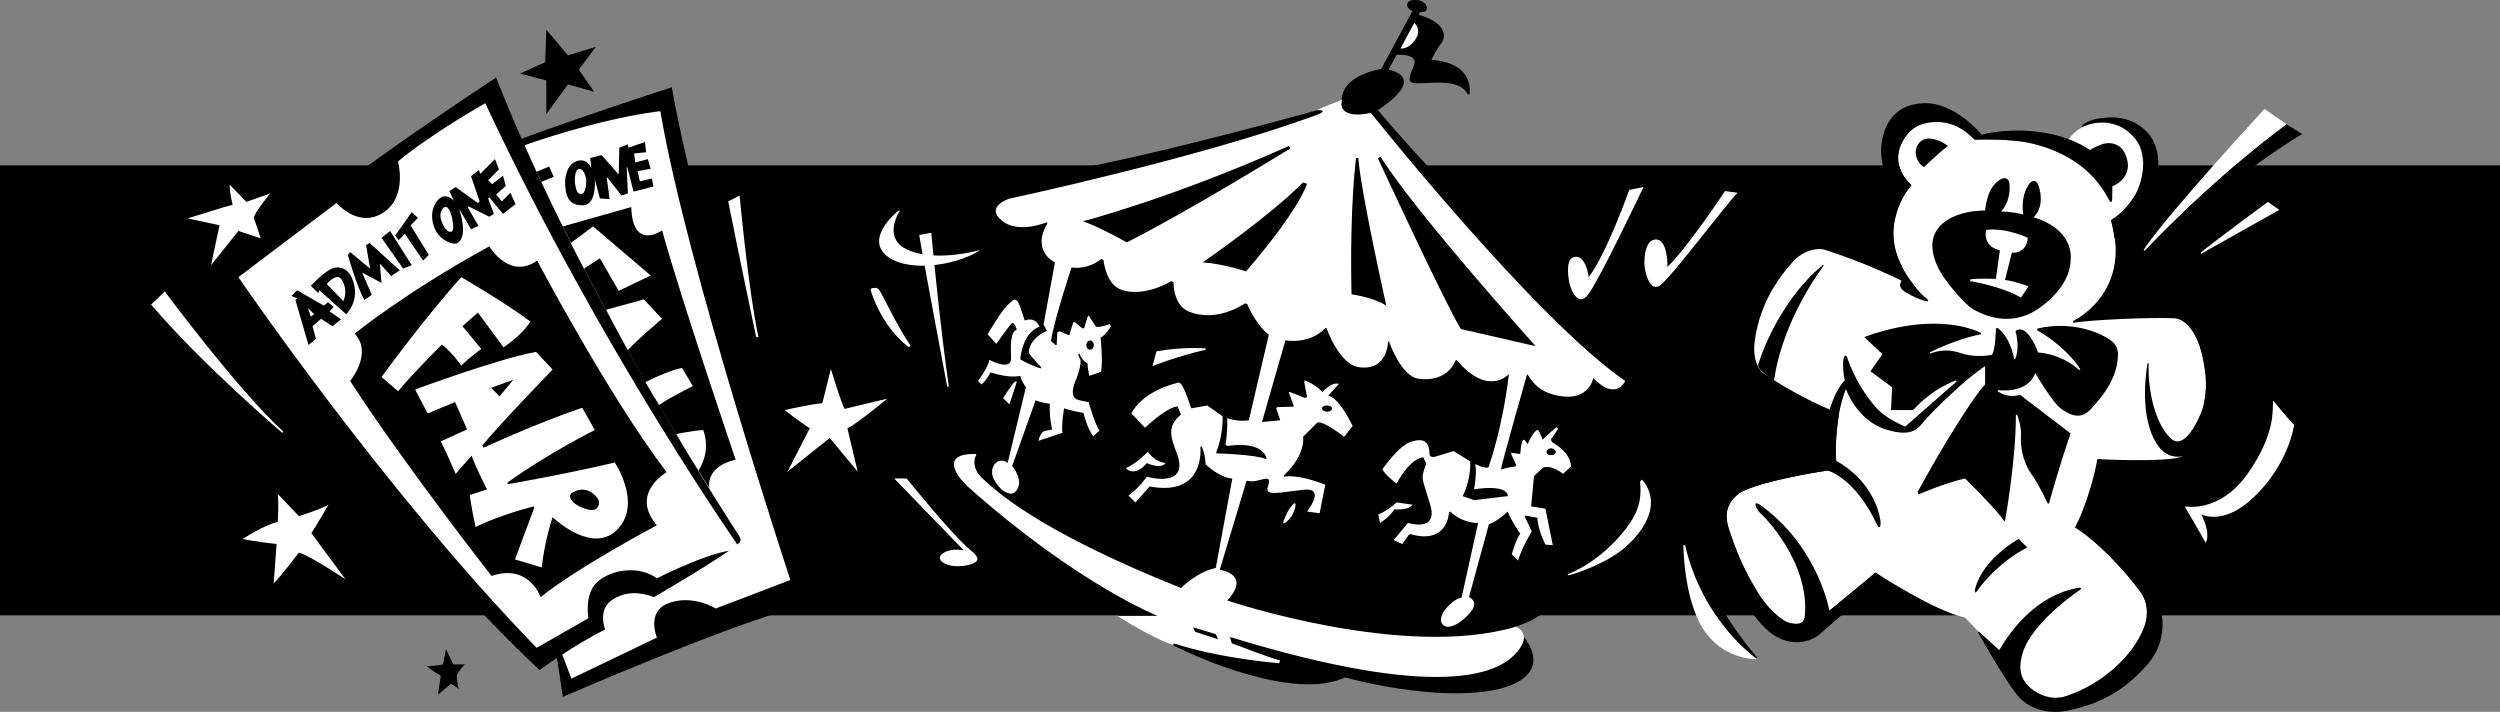
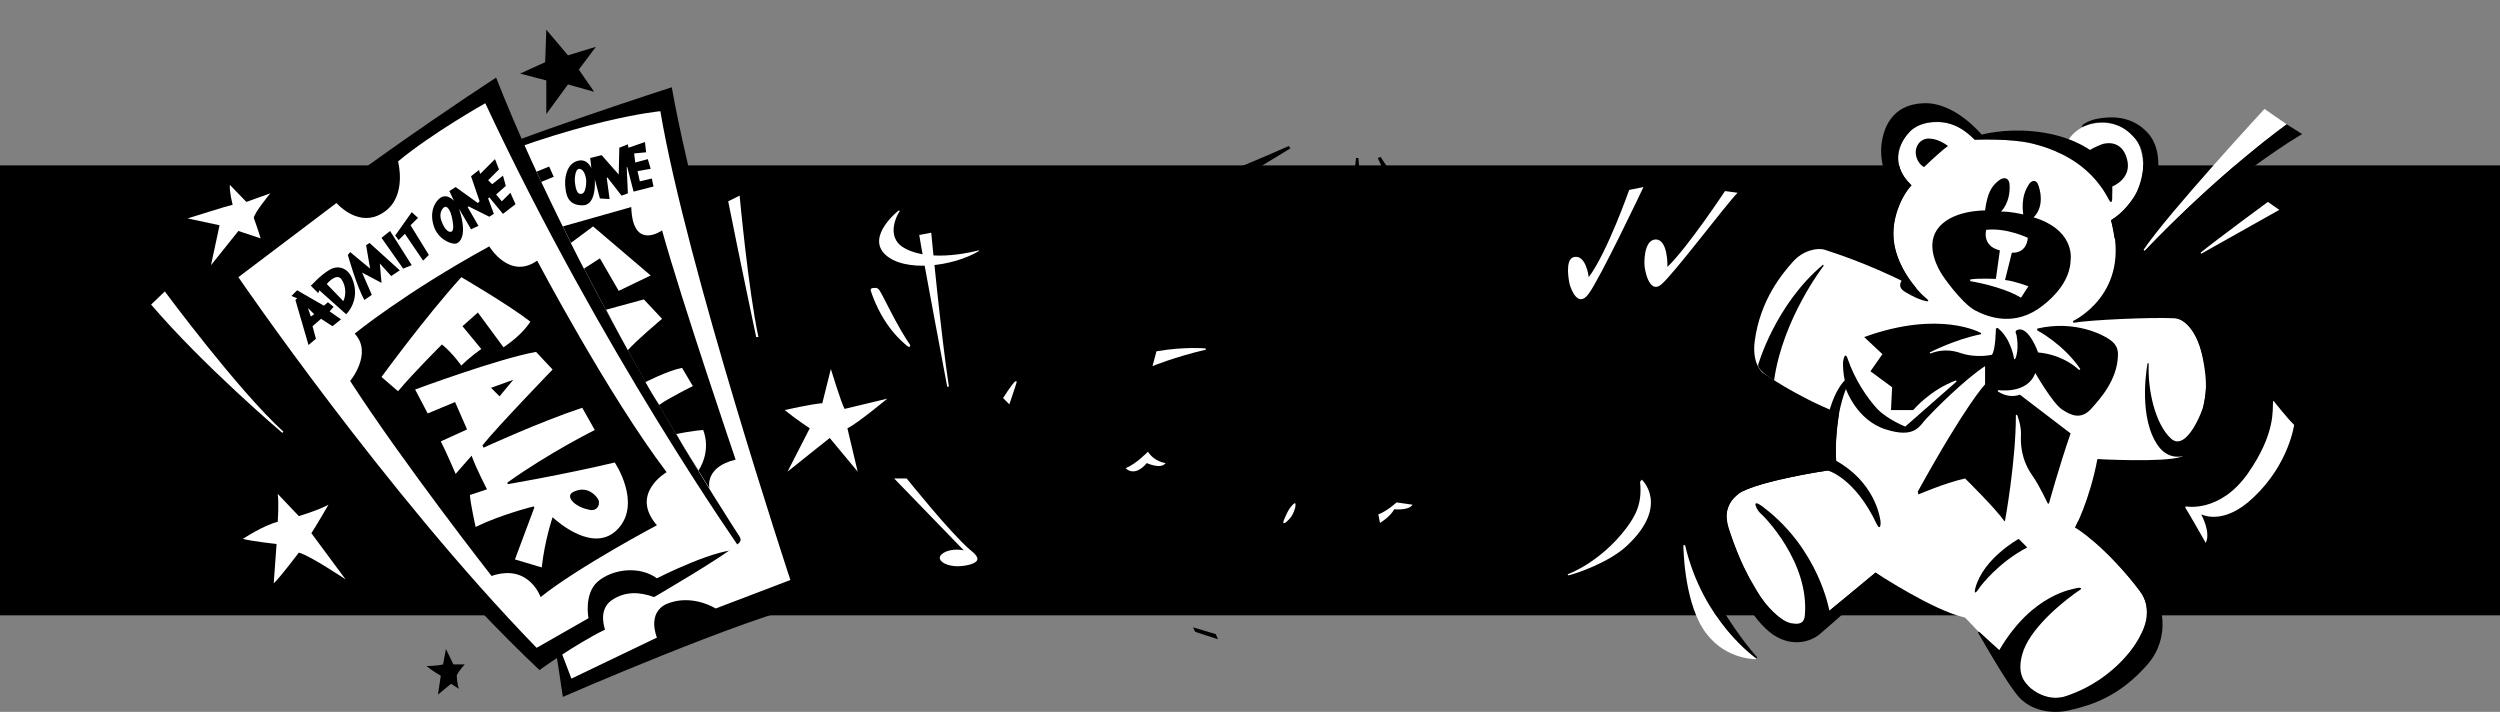
<svg xmlns="http://www.w3.org/2000/svg" width="438.402" height="124.838">
  <rect width="100%" height="100%" fill="#808080" stroke="none" />
  <path d="M295.5 95.605s2.285 12.101 12.5 19.898l.102-.297s-5.625-5.816-12.2-19.703l-.402.102" />
  <path d="M438.402 29.003H0v78.903h438.402V29.003" />
  <path fill="#fff" d="m48 102.304.5-6.898s-4.453-.516-5.898-.903c0 0 3.402-2.297 6.097-3 0 0 .239-3.215 0-4.898l3.703 3.898s3.543-1.054 5.2-2c0 0-2.266 3.907-3 5l6 8.102s-6.266-4.211-8.2-4.7c0 0-3.12 4.16-4.402 5.4M26.5 53.406l2.402-2.301S41.668 68.378 49.7 75.706l-.199.2s-13.914-11.828-23-22.5M38.5 39.503l-5.598-1.199s7.04-2.23 7.899-2.398c0 0-.582-2.145-.5-3.5l2.898 3 4.203-1.5s-2.754 3.316-2.902 4.3c0 0 .852 2.352 1.2 3.598l-3.9-1.3-4.8 6 1.5-7" />
  <path d="m76.8 121.804.5-3.3s-1.6-.93-2.5-1.7c0 0 2.087-.039 2.9-.3l.5-2.7 1.3 2.7h2s-.934.991-1.398 1.902c0 0 .004 1.543.398 2.398l-1.398-.898-2.301 1.898M95.8 14.105l-4.6-1.2 4.402-2 .199-5.699 3.8 4.5 4.899-1.5-3 4 2.7 3.899-4.598-1.3-3.801 5.198v-5.898" />
  <path fill="#fff" d="m127.7 35.304 2-1s1.534 16.625 3.3 24.8h-.398s-3.098-14.69-4.903-23.8m10.403 47.402L142 75.105s-2.512-1.649-4.398-3.2c0 0 4.644-1.05 6.597-1.199l1.5-6s1.809 5.93 2.403 7l7.5-1.8s-5.309 4.41-7 5.199l1.8 7.601-4.902-5.902-7.398 5.902M169 96.503c-2.512-.46-4.188.555-4.2 1.301.012.828 1.387 1.465 3.102 1.5 1.676-.039 3.52-.492 3.5-1.3.043-.622-1.3-1.598-1.3-1.598-3.54-3.047-11.102-12.5-11.102-12.5h-2.2L169 96.503m-15.598-46s.54-.226 1 .703c.547.852 2.805 5.77 5.2 9.297 0 0 .128.657-.602.102-.668-.61-4.172-3.27-6.3-9.602-.137-.531.464-.531.702-.5m7.798-9.297 2.1-.402s1.657 17.48 3.102 27h-.3s-4.497-23.855-4.903-26.598" />
  <path fill="#fff" d="m157.8 37.003-.198-.097s-5.727 4.46-2.403 7.699c3.426 3.262 11.988 2.129 16.5-.602l-.097-.097s-8.243 2.312-13-.403c-3.586-1.984-1.036-6.289-.801-6.5m129.801 47.5.3-.398s4.93 4.48-2.5 11.5c-3.011 2.926-8.941 4.988-10.402 5.3l-.098-.199s5.645-1.964 10.297-8.101c1.516-2.063 2.832-4.195 2.403-8.102m-9-35.898s-.465-4.149-2.7-3.5c-1.535.504-.761 4.39-.601 4.898.199.64 1.406 4.13 3.3 1.5 1.973-2.648 9.32-18.09 9.598-18.699l-2.5.5s-3.879 11.031-7.097 15.3m13.8-1.8s.168-5.02-2.203-4.8c-2.004.214-1.879 4.363-1.797 4.702-.004.356.739 4.965 2.899 3.2 2.176-1.805 11.219-13.852 13.398-16.102l-2.199-.3s-6.512 9.859-10.098 13.3m3.098 48.801h-.3s.023 9.183 3.402 14.601c3.457 5.422 8.921 5.336 9.199 5.399l.199-.102s-9.36-6.418-12.5-19.898m91.3-.399s-3.132-5.539-3.6-6.203l.1-.199s5.985 1.203 10.9-5.8c4.91-7.04 4.284-11.223 4.402-12.598l.097-.102s2.328 2.977 3.602 4.2c0 0-.89 6.847-7.102 12.702-5.133 4.93-8.84 3.122-9.199 3 0 0 1.75 3.114.8 5m-.898-50.902.098.2s11.371-6.372 13.7-7.7l-2-1.398s-8.598 6.32-11.798 8.898m-10-.5.2.2S387.25 31.955 401 21.803l-3.898-2.7s-16.864 18.24-21.2 24.7" />
  <path d="m376.102 44.003.3.301s16.207-14.187 27.297-20.8l-2.699-1.7s-11.023 7.762-24.898 22.2" />
  <path fill="#fff" d="M320.8 107.105s7.872-6.473 8.102-6.7c0 0 10.114 6.684 15.7 7.9 0 0 5.476 5.644 10.398 11.3 1.766 2 5.21 5.223 13.2-.399 6.863-4.921 9.925-11.015 7.402-15.101-1.684-2.645-8.645-10.277-11.7-11.602 0 0 2.559-4.851 3.899-12 0 0 11.629.645 14.699-.398 2.973-1.059 4.703-11.602 4.402-14.3-.328-2.724-1.656-9.813-5.703-10-4.09-.188-14.62.28-17.597.8l-.102-.3s10.441-4.802 6.7-17.7c0 0 7.445-4.328 5.202-12.3-1.523-5.599-9.699-6.321-12.601-1.9l-1.5 2.5s-4.582-2.921-15-2.402c0 0-2.754-3.043-6.2-3.097-2.644-.028-5.703.675-6.902 4.5-1.238 3.996 1.817 6.261 2 6.597 0 0-7.71 7.914.903 18.102 0 0-6.36-3.672-16.102-6.8-1.305-.43-3.86.116-5.598 2.1-1.746 1.973-5.75 6.594-6.703 14-.484 3.985 1.38 5.458 1.5 5.5.192.11 5.465 3.977 13.301 7.098 0 0-.887 5.317-.5 9.801 0 0-11.293 1.406-16.5 3.902-1.934 1.016-3.11 3.176-2.7 5.399.313 1.355 4.184 13.469 9.7 17 0 0 3.625 2.601 8.3-1.5" />
  <path d="M323.5 66.706s-3.758 3.29-3.8 14.2c0 0-10.485.675-15.298 3.597-1.765 1.094-5.87 4.278-3.8 9.602 2.132 5.363 5.242 12.527 9 16.101 3.691 3.547 7.644 2.575 9.5 1 1.859-1.53 11.097-9.8 11.097-9.8l-1.297-1-8.101 6.699s-1.79-10.703-11.5-18.102c-2.516-1.976-1.156.54-.602 1 .61.469 8.61 8.547 7.801 17.903-.113 1.27-.77 1.699-2.5 1.398-1.684-.394-4.36-2.984-5.8-5.5-1.434-2.441-3.012-4.988-4.9-10.7-1.163-3.398-.195-5.183 1.802-6.698 2.027-1.434 10.906-3.23 15.398-3.903 0 0 4.742 1.211 8.602 9.403.671 1.363.785-.188.597-.903-.125-.68-1.101-6.488-7.699-10.199 0 0-.61-6.664 1.7-12.598 0 0 1.859 5.5 7 7.098 5.171 1.645 5.921-.664 7.1-1.898 1.24-1.348 6.704-6.871 10.302-9.2v3.2s-3.188 3.21-11.801 18.8l.101.5s4.735-2.039 8.2-2.8c0 0 5.39 5.304 6.898 7.5l.102-.102s1.921-10.469 1.898-18.5l.2-.098s.69 1.618.702 3.297c-.086 1.653-.07 4.465 2 7.403 1.297 1.843 2.477 4.511 2.7 4.898h.199s1.816-6.621 3.8-12.3l-8.902-6.798s-1.793.82-3.898-.601l.101-.2s5.141.786 6.5-3c0 0 3.063 5.348 4.7 6.399 1.543 1.035 3.25 1.809 5 0 1.652-1.84 4.695-5.137 4.8-9.5.055-1.336-.488-2.07-1.5-2.8-1.082-.739-5.93-3.407-12.601-1.9l-.102.302s4.578 2.359 7.602 6.8l-.2.2s-2.527-2.672-7.199-3.102c0 0-1.57-4.488-3.5-4-.699.207-.386.637-.3.902.066.352.496 2.598-.2 4.2l-.203.097s-.46-3.593-2.898-5.5l-.301.102s-.047 3.824-.7 4.601c0 0-2.64.66-5.5-.3-2.952-1.047-5.238.082-5.3.097l-.098-.199s4.34-2.266 9-3.2v-.198s-7.125-4.141-20.5.699l3.2 3-2.102 3 3.8 2.8-.198 4h3.898s2.953-3.527 7.5-5.199l.102.2-9 7.898s-3.079-1.223-4.903-3.098c-1.746-1.914-3.894-5.007-5.199-8.8-.356-1.168-.703-.239-.8.5-.056.812.062 2.37.3 3.3m-15.2-2.703s2.97-10.543 11.4-17.597l.1.199s-7.187 9.242-8.698 20.101c0 0-2.836-1.691-2.801-2.703M333.5 49.206s-.96 1.086.602 2c1.46.864 2.625 1.407 3.699 1.598 0 0 .71.191.101-.398-.632-.493-4.007-3.434-5.5-8.403-1.468-5.023 1.555-10.46 2.797-11.5 0 0-5.113-4.215-.297-9.398 0 0 1.586-1.992 5.399-1.7 3.433.274 5.336 2.56 6 3.098 0 0 6.312-.242 9.898.602 3.621.93 10.114 3.086 13.602 9.898.613 1.09.613-.187.601-.699.012-.418.04-1.473 0-1.598 0 0 3.532-1.343 2.598-4.8-.934-3.516-3.84-2.739-4.098-2.7-.285.04-1.91.743-2.402 1.098 0 0-3.625-2.762-10.2-3.3-4.968-.446-8.554.554-8.8.6 0 0-4.7-5.8-10.3-5.5-5.56.259-7.028 4.524-7.298 7.602-.183 3.122.79 5.91 2.797 8 0 0-2.078 2.637-1.699 7.399.41 4.77 1.867 7.086 2.5 8.101" />
  <path d="M365.3 22.206s5.134-2.75 9.2 2.2c2.605 3.113.832 8.386-.2 10-.331.515-1.991 3.066-4.1 4.199 0 0 .573 2.683.6 3.2 0 0 5.778-2.68 7.2-8.9 1.082-4.921.203-7.597-1.098-9.3-1.43-1.7-3.715-3.207-7.3-3-2.852.148-3.856.965-4.102 1.101 0 0-.879.602-.2.5m16.5 33.598s3.34.86 4.5 7.102c1.134 5.636.13 7.652.102 8.199-.047.617-2.945 8.293-5.703 5.8-2.75-2.538-4.113-8.464-3.898-13.199h-.2s-1.64 8.34 1.301 13.598c2.887 5.352 7.84 1.395 8 1.2.383-.348 3.711-4.036 3.5-10.9-.246-6.151-5.246-11.355-6.902-11.8-.664-.234-1.238-.226-.7 0m-17.898 36.699s5.305 3.192 11.297 11.102c2.719 3.547.363 7.387.102 7.898-.203.496-3.7 7.426-13.102 10.602-3.012 1.035-5.844-1.09-6.398-1.7-.453-.55-2.512-2.097-.899-6.5 1.707-4.359 7.434-8.863 9.899-10.5.324-.226.054-.421-.5-.3-.531.191-7.809.836-13.7 10.898 0 0-3.21-2.894-3.402-3.097 0 0-.742-.532 0 .597.656 1.117 4.969 8.742 6.903 10.801 1.87 2.043 5.32 3.125 9 2.2 3.68-.868 8.57-2.34 13.5-8 3.96-4.551 3.097-10.868-.301-15.2-2.778-3.434-8.281-8.168-11.899-9.898l-.5 1.097m-8.402 3.5-1.5-1.5s-6.16 3.371-7.598 8.602c-.379 1.574.434.41.7 0 .277-.445 3.418-4.524 8.398-7.102m-18.098-66.699s2.711-2.629 4.2-3.7c0 0-1.528-1.237-3.2-1.3-1.445-.098-2.257.988-2.402 1.902-.191.641.043 2.329 1.402 3.098m10.7 7.602s-6.184-.13-8.5 3.5c-1.957 3.058.527 7.047.8 7.5.196.398 3.457 5.12 5.899 6.5 2.52 1.328 7.133 2.933 11.898-.801 4.68-3.645 4.867-7.012 4.903-7.899.12-.843.406-5.496-6.5-7.601 0 0 2.113-1.656.898-5.5-.422-1.336-1.313-.906-1.7-.3-.386.636-1.429 2.148-1 5.3 0 0-2.284-.555-3.898-.5 0 0 1.688-1.567 1.5-4.7-.023-1.09-.906-1.745-2.3-.402-.7.64-1.582 1.64-2 4.903" />
  <path fill="#fff" d="M355.602 41.706s-3.72-1.804-7.301-1.402c0 0-.817 2.836 2.398 3.602l-.699 5s-2.973-.145-4.5.097v.301s5.484.848 8.902 2.902l1.297-2s-2.523-.953-4.097-1.101l1.199-4.8s2.515.335 2.8-2.599" />
  <path d="M98.7 122.206s31.843-13.886 43.902-16.5c0 0-19.497-60.492-24.801-90.402 0 0-25.82 8.285-41.899 15 0 0 14.903 36.844 22.797 91.902" />
  <path fill="#fff" d="m98 113.206 2.2 5.797 15-7.199s-1.833-4.297 1.702-5.898c3.59-1.508 7.172-.075 8.598.8l13.102-5S120.348 46.488 115.8 19.503c0 0-14.371 1.285-37.301 11.203 0 0 20.09 63.09 19.5 82.5" />
  <path d="M94.602 117.503s6.187-4.492 11.5-7.097c0 0-1.293-3.368 1.097-5.102 2.41-1.684 5.016-1.516 7.5-.598 0 0 12.348-7.171 14.801-9.402.598-.508.324-.934.2-1.2-.184-.276-27.634-42.07-42.7-80.5 0 0-33.133 21.513-49.2 36.7 0 0 28.798 40.746 56.802 67.2" />
  <path fill="#fff" d="m94.102 113.605 9.097-5.2s-.844-4.23 1.602-6.402c2.512-2.175 7.203-2.879 10.398-.597 0 0 11.063-5.637 14.801-4.903 0 0-24.574-34.894-44.898-78.398 0 0-9.282 5.2-15.301 10.2 0 0 1.578 5.855-2.2 8.698-3.808 2.903-7.374-.086-8.601-1.398l-17.2 13s25.657 37.578 52.302 65" />
  <path d="M86.2 101.003S70.827 81.374 61.401 66.804c0 0 4.036-4.844.797-8.3 0 0 8.848-7.231 23.602-15.298 0 0 3.535 5.946 8.398 2.5 0 0 12.45 23.586 22.703 37.098 0 0-6.543 3.75-1.703 9.3 0 0-13.75 7.282-20.398 12.602 0 0-2.04-5.949-8.602-3.703" />
  <path fill="#fff" d="m69.8 68.605-2.898-2.5s7.793-10.684 14-17.5c0 0 8.516 4.98 12.098 7.8 0 0-1.234 2.184-4.7 4.5l-4.5-6.1-2.698 2.401 3.3 4s-1.867 1.254-3.5 2.899c0 0-1.547-2.195-3.402-3.7 0 0-4.805 4.755-7.7 8.2m3-.301s14.524-5.398 21.2-6.598l2.902 3.098s-9.808 10.137-12.3 13.3l.199.4s9.691-4.473 17.3-7l2.2 3.902S96.363 79.343 89 84.605v.3s9.598-1.62 18.8-3.8c0 0 4.77 7.05.602 11.601-4.187 4.532-10.644-1.226-11.5-2 0 0-1.37 3.985-1.902 8.797l-4.7-1.398 3.4-9.102-.098-.199s-5.602 1.363-10.2 3.602c0 0-.89-3.996-1-5.602l3-1s-1.879-3.582-2.703-5.898l-2.797 3.199s-1.738-4.05-2.601-5.7l4.601-2.1-2.101-4.802-4.801 2-2.2-4.199" />
  <path d="m87.602 69.503-1.5-1.5L90 66.605zM100.8 88.304s-1.948-1.484.102-2.2c1.977-.76 3.336.477 3.899 1.302.601.8.062 2.312-1.399 2-1.562-.305-2.222-.848-2.601-1.102m23.601-2.699s-.918-3.703 4.598-5c0 0-9.402-27.637-12.898-40.2 0 0-5.168 3.696-5.403-4.1l-12 3.401s11.278 23.266 25.703 45.899" />
  <path fill="#fff" d="M100.102 42.605 104 39.706l10.102 8.598-5.602 2.7-3.3-5.7-2.798 1.8s-1.363-2.6-2.3-4.5m6.198 11.7 6.602-1.8 3.2 3.402s-4.579 3.847-6 5.5c0 0-2.247-4.047-3.801-7.102m6.899 12.699s3.804-1.965 6.402-2.5l1.898 3.203s-4.352 2.153-5.898 3.297c0 0-1.368-2.062-2.403-4m5.403 9.102s2.77-.57 4.699-.7c0 0 1.558 3.34-.801 7.098 0 0-2.766-4.332-3.898-6.398" />
  <path d="m94.902 31.906 2.2-.903-.801-1.797-2.2.899.801 1.8m8.798-2.402s-.669-1.781-2.4-1.297c-1.679.45-2.257 2.387-2.198 4.098.101 1.7.375 3.7 3 3.7 2.566.07 2.214-4.41 2.199-4.598l.898 3.398 1.703.102-.5-3.7.098-.101 2.5 3.2 1.102-.4-.2-4.6H110l1.102 4.3 3.5-.899-.301-1.402-2.102.5-.398-1.8 2.3-.4-.5-1.698-2.199.597-.203-1.597 2.102-.2-.2-1.8-2.902 1-.097-.602-1.5.602-.102 4.699-3-3.399-2 .5.2 1.797" />
  <path fill="#fff" d="M102.8 31.605s-.16-1.91-1.198-2c-.817.02-.813 1.879-.801 2.2.066.374.144 2.194 1 2.198 1.027.114 1.004-2.136 1-2.398" />
  <path d="m54.102 60.503 1.3-1.097-.601-2.2 1.5-1.3 2 1.3 1.5-1.203-2-1.398.699-.8-1-.802-.7.602-4.698-2.7-1 1 1 .4-.301.3 2.3 7.898m1.699-9.097.2-.5 4.7 4.199s2.702-2.512 1-6.399c-.61-1.433-2.16-2.402-3.9-1.402-1.82 1.098-3.027 2.621-3.3 2.8l1.3 1.302m8.102 1.199 1.297-.899-1.699-3.902 3.402 1.8-.3-3.398 2 2.2 1.5-1-5.301-4.801-.602.398.703 4.102-3.5-2.899-.402.5s1.523 5.485 2.902 7.899m6.798-5.5 1.5-.602-3.798-6-1.5 1.203 3.797 5.399m-.797-5-.601-.8 2.898-4.099 1.102 1L72 39.503l3.2 5.203-1 1-3.2-4.703-1.098 1.102m9.7-6.899s-1.207-1.367-2.403-.5c-1.207.918-1.937 2.895-1 5.297.957 2.274 3.266 2.895 3.801 2.703 0 0 2.32-.503.5-6.101l2.102 3.601 1.3-.601-1.902-3.3.2-.099 3.6 1.797.802-.5-1-2.699.199-.2 2.398 2.9 2.203-1.7-.902-2-1.5 1.5-1-1.2 1.7-1.5-.5-1.8-1.9 1.5-.698-.7 1.898-1.898-.7-1.8-2.6 2.597-.2-.699-1.398 1.102 1.5 4.398-.301.3-3.899-2.8-1.101.7.8 1.702" />
  <path fill="#fff" d="m54.5 55.503.602-.398L54 54.003zm5.7-2.699-2.9-3s1.7-2.086 2.602-.8c.922 1.366.696 3.081.297 3.8M77.8 36.406s-.952.77-.398 2.3c.536 1.567 1.313 2.145 1.797 1.899.524-.297.18-1.965 0-2.7-.14-.617-.687-2.09-1.398-1.5" />
-   <path d="M242.2 12.105s-7.403 1.05-6.9 6c0 0-38.995 11.226-58.8 13.601 0 0-8.402 1.309-3.098 8.899l-6 38.398s-3.73 1.602-.402 5.602c3.348 4.05 26.09 25.453 49.602 33 10.832 3.441 16.164 2.558 19.3 1.2 0 0 16.278 4.558 27 2 4.442-1.056 9.399-4.165 2.797-10.9 0 0 3.645-1.011 5.5-3l10.602-37.699s3.144 2.313 5.699-2.601c0 0-30.984-29.61-45.898-47.3 0 0 8.918-5.403 1.898-7.099l1.402-2.601s3.762-.266 3.098 1.7c-.727 2.065-1.73 3.42.8 3.3 2.583-.04 7.372-.797 8.602 2l.297-.102s1.051-5.504-6.699-6c0 0 .879-1.828 1.8-3 .86-1.156.669-3.597-4-4.898l.2-.5s1.047.195 1.2-.5c.155-.7-.505-1.297-1.2-1.5-.7-.184-2.016-.188-2.2.5-.202.707.458 1.18.9 1.3l-5.5 10.2" />
-   <path fill="#fff" d="m245.602 8.503 2.398-4.5s1.434 1.149.2 2.903c-1.165 1.812-2.598 1.597-2.598 1.597m-10.302 9s-1.144 3.59 5.102 2.301c0 0 28.79 36.145 44.598 47 0 0-1.59 3.66-5.598-.5 0 0-.734 4.14-6.101 3.102-4.094-.735-4.98-3.305-5.5-3.801 0 0-4.188 14.687-4.602 16.7 0 0 1.922-.49 2.5-.5l.203-.2-.902-2v-.2l1.602.2s.085-1.985.5-2.5l.3.101.5.7s.621-1.715 1.598-2.5l.3.097s.645 1.258.7 1.602c0 0 1.918-1.879 2.5-2.2l.2.301s-.84 1.368-1.2 1.797c0 0-.066.54.602.801.574.356 2.746 1.711 2.898 4l-1.398 1.3s-2.008-1.687-3.5-1.1l-1.602 1.5-.5 5.3 2.5.402 1.3 6.399-1.3-.102s-1.328-2.535-1.398-4.699l-2.102-.398-.098.199 1.2 2.601s-1.641 2.649-2.403 5.098l-1.097-1.098s.843-2.937 1.5-3.601c0 0-1.692-2.41-2.2-3.899 0 0-1.863 1.801-3.3 2.2l-3.5 12.8s1.855.715.3 2.598c-1.46 1.84-4.015 3.473-5 2.102-1.035-1.336 1.735-4.371 3.399-4.602l2.898-13.098s-2.613.157-4.898-2l-.2.098s-.148 5.692-6.601 3.902c-.457-.085-.457.11-.598.297-.172.2-1 1.403-1 1.403l-1.5-.7 2.5-3s5.371 1.715 3.899-3.203c-1.41-4.843-1.774-4.28-.7-7.199l-.5-1.098s-2.082-.164-4.699 4.598c0 0-1.875-1.383-2.5-2.5 0 0 2.989-4.336 5.2-4.898 2.207-.606 3 .082 3.097 2.3.082.618.903.399.903.399l3.3-1 2.899 1.8s.308 2.79-1.301 6.098l2 .703 5.902-.703s.305-2.117-5.902-1.199c0 0 .539-3.09.2-4.3l.202-.098s.793.609 1.899.597c.328.012.328-.453.398-.597.008-.164 2.23-6.035 3.403-15.801 0 0-3.59 4.058-9.102-2.399l-.2-.101s-1.265 4.058-6.6 3.3c-2.938-.41-5.079-6.296-5.098-6.5h-.2s.004 5.118-5 4.5c-3.379-.331-5.632-6.413-5.8-6.902h-.2s-2.132 2.801-7 2.203l-4.101 14.297 3.199-.297-.7-2.101.102-.2 3-.1-.902-2.5.102-.099 2.8 1.098.297-.2-.5-2.698.102-.2s2.113.774 3.101 2.098c0 0 1.422-1.848 2.899-1.5l-1.899 2.102s1.586-.18 4.297 5.3l-1.5 1.899s-3.558-2.844-4.699-2.5l-2.5 2.5s.617 2.984-3.3 6.699v.3s2.027-.612 7.202 1.4l-1 5-2.203-.298s3.531-4.398-.797-3.8c-4.347.503-6.554 1.113-6.101-.5.16-.547.738-1.707-.7-1.403-1.351.317-1.59.543-3 .301l-4.699 15.602s5.63.793 1.297 5.398c0 0 30.961 10.445 50.602 4.602 0 0 3.43 1.277-.301 5-2.98 2.937-12.582 8.21-49.8-3.2l.3 1.098s6.68 2.598 8.5 3l-.2.5s-10.128-.781-18.198-3.398c0 0-.805-.122-.102.3 0 0-2.875-.703-10.098-5.203H203s-13.973-5.523-33.098-22.5c-2.507-2.27-4.722-5.91.899-5.898.387-.02.512.105.3.398-.253.328-.683 2.297 1.301 4 1.895 1.7 9.082 8.899 34.7 19.102 0 0 2.93-2.906 6.097-3.5l2.903-15.7s-1.864.114-4.7-2.5c0 0 .047-1.488-.703-3.199l-.199.2s.96 8.757-8.898 6.898l-2.5 2.8-1.2-1.198s1.567-1.059 3.2-3.301c0 0 7.562 2.14 5.3-4-.925-2.586-2.011-4.715.7-6.899l-.602-1.402s-1.293-.36-5.7 3.7l-2.398-2.5s1.461-3.583 7.797-5.298c.621-.148.961-.84 2.703 4.399l2.797-.5 2.703 1.898s.141 3.227-1.101 6.203v.297s6.789.168 8.699 1l.102-.097s-.348-3.141-6.903-2.2l-.297-.203s.41-2.379.297-4.699c0 0 1.668.715 3.801.402l3.5-15s-2.055-1.394-3.8-5.402l-.4-.098s-4.85 3.5-9.898 1.399c-1.988-.84-2.652-3.395-2.601-5.102l-.399-.2s-4.41 2.774-8.5 1.603c-2.816-.805-3.289-4.598-3.402-5.301l-.398-.2s-2.043 1.915-5.2 1.5c0 0-3.086 9.278-3.601 12.899l.8.7h.2l.101-2.2.399-.2 1.699.7.7-2.3h.3l1.2 1 .402.1.597-2 .203-.3 1.297 2s.735.203 2.403-.5l.199.402s-.742 1.422-1.801 2c0 0 .406 3.723.102 6l-2.102.7s-.266-1.383-.3-2.2c0 0-.95-.414-1.4-1.703l-.198.102s.004.367.3.8c.246.497.016 1.93-.8 3.899-.883 2.062-.41 3.102.398 3.3.898.262 1.902.4 1.902.4s1.086 3.898 1.899 5l-1.102 1s-1.097-1.505-1.699-4.098c0 0-2.191-.352-3.398-.801 0 0-.504 2.77-.301 4.3l-4.2 1.399s.356-1.879 1.5-1.8l.899-.2s-.535-2.207-.398-4.5c0 0-1.497-.184-2.5-.598l-4.102 11.5s2.355 2.77.5 4.598c-.68.71-2.082-.184-2.5-.598-.438-.515-2.277-2.328-1.2-4.101.88-1.442 2.27-.61 2.4-.399l3.202-13.3s-.812-1.118-1-2c0 0-1.648.535-5.203-.602 0 0-.87 1.664-1.597 2.102l-.602-.602s1.758-2.293 2-3.7c0 0 3.867 2.098 3.8-.3-.093-2.332-.097-4.617 1-5 0 0-.44-1.672-1-1-.605.727-2.6 3.5-2.6 3.5l-1.5-1.7s2.331-3.98 3.402-5c1.02-.995 1.558-1.85 2.3.2l.797 2.402s1.778-.832 2.602 1.098c0 0-2.797.602-3.399 5.7 0 0 1.602.991 3.598 1.6l.102-.198s-1.442-1.458-2.2-2.5c0 0-.214-2.329 3.2-3.903L183 56.906l2-10.903s-4.254-1.887-1.3-6.898l-.2-.102s-4.926 2.055-7.8-.297c-2.946-2.445 1.042-3.804 1.402-3.902.414-.059 33.304-7.16 53.398-14.5 0 0 3.066-1.023.3-1l4.5-1.8" />
  <path fill="#fff" d="m177 70.906-1.098-1.102s1.637-2.598 2.098-2.898c.438-.227.262.191.102.699-.149.504-1.102 3.3-1.102 3.3m27.402 10.301s-1.941-.191-3.101-2c0 0-1.969 2.09-3.899 2.899 0 0 1.485 1.726 3.7-.899 0 0 2.484 1.164 3.3 0m-2.3-17s3.628-1.527 9.398-2.902l-.098-.2s-3.62-.362-8.601.5l-.7 2.602m25.001 24.899s.363-1.422-.403-.602c-.86.809-1.422 2.43-1.597 2.801-.164.418.004.645.5.2.433-.41 1.054-.876 1.5-2.4m17.398.2s2.543.274 3.2-.8c.581-1.02 0 0 0 0l-2.798-.4s-1.64 1.524-3.203 2.102l.301 1.5s1.781-1.066 2.5-2.402" />
  <path d="M197.602 42.503s-5.036-2.828-7.7-3.699c0 0 15.668-4.062 36.098-13.2l.3.4s-17.85 11.042-28.698 16.5m20.898 5.101s-3.727-1.313-7.598-1.602c0 0 11.453-7.836 17.598-14l.7.203s-1.052 4.176-10.7 15.399m18.5 4s3.977.57 6.102 2c0 0-4.493-20.074-4.903-25.899h-.398s-1.14 8.153-.801 23.899m19.2 6.101 13.1 3s-20.812-23.097-27.198-33.203l-.5.203s12.289 26.528 14.597 30M191.8 60.503c.012-.425-.28-.793-.6-.797-.41.004-.704.372-.7.797 0 .485.293.852.7.801.32.047.613-.32.6-.8m41.802 11.101c-.016-.277-.407-.524-.903-.5-.472-.02-.867.226-.898.5.035.332.426.574.898.601.496-.027.89-.273.903-.601m39.198 7.601c.036-.293-.331-.562-.8-.601-.441.039-.809.312-.8.601-.009.375.363.645.8.598.469.047.836-.223.8-.598m-59.6 32 .402.899-4-1.3-.403-.802 4 1.203" />
</svg>